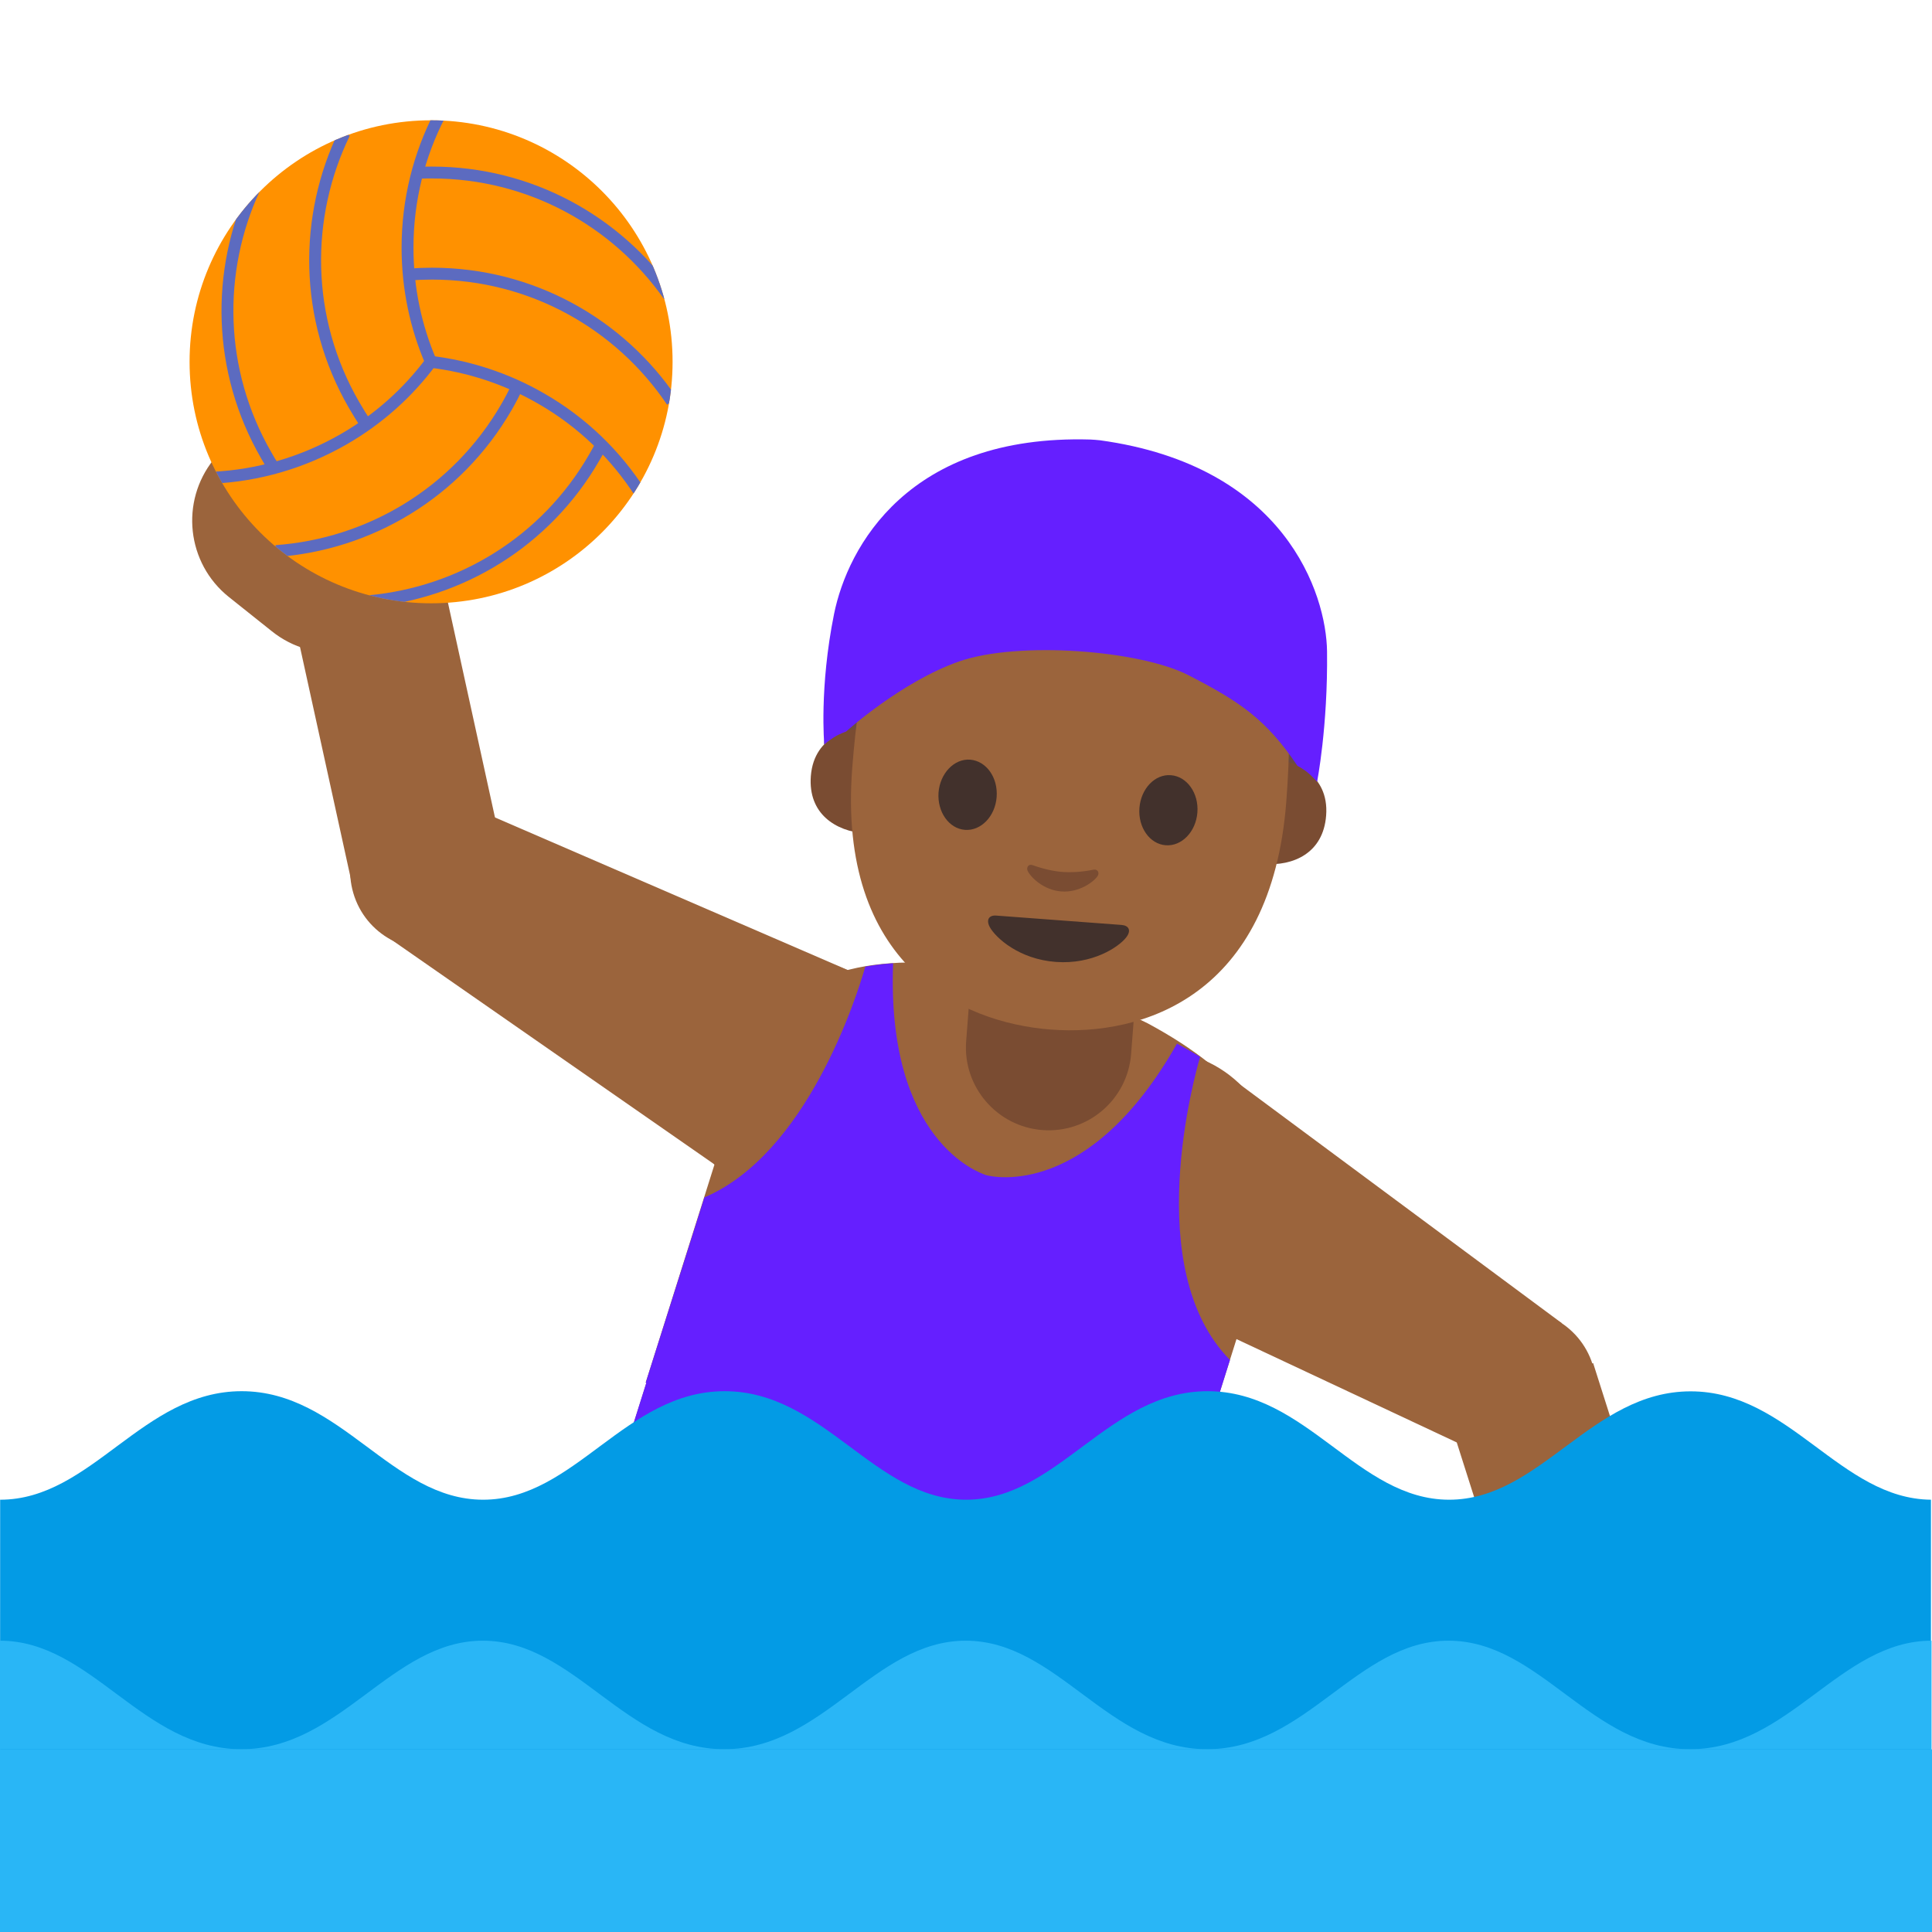
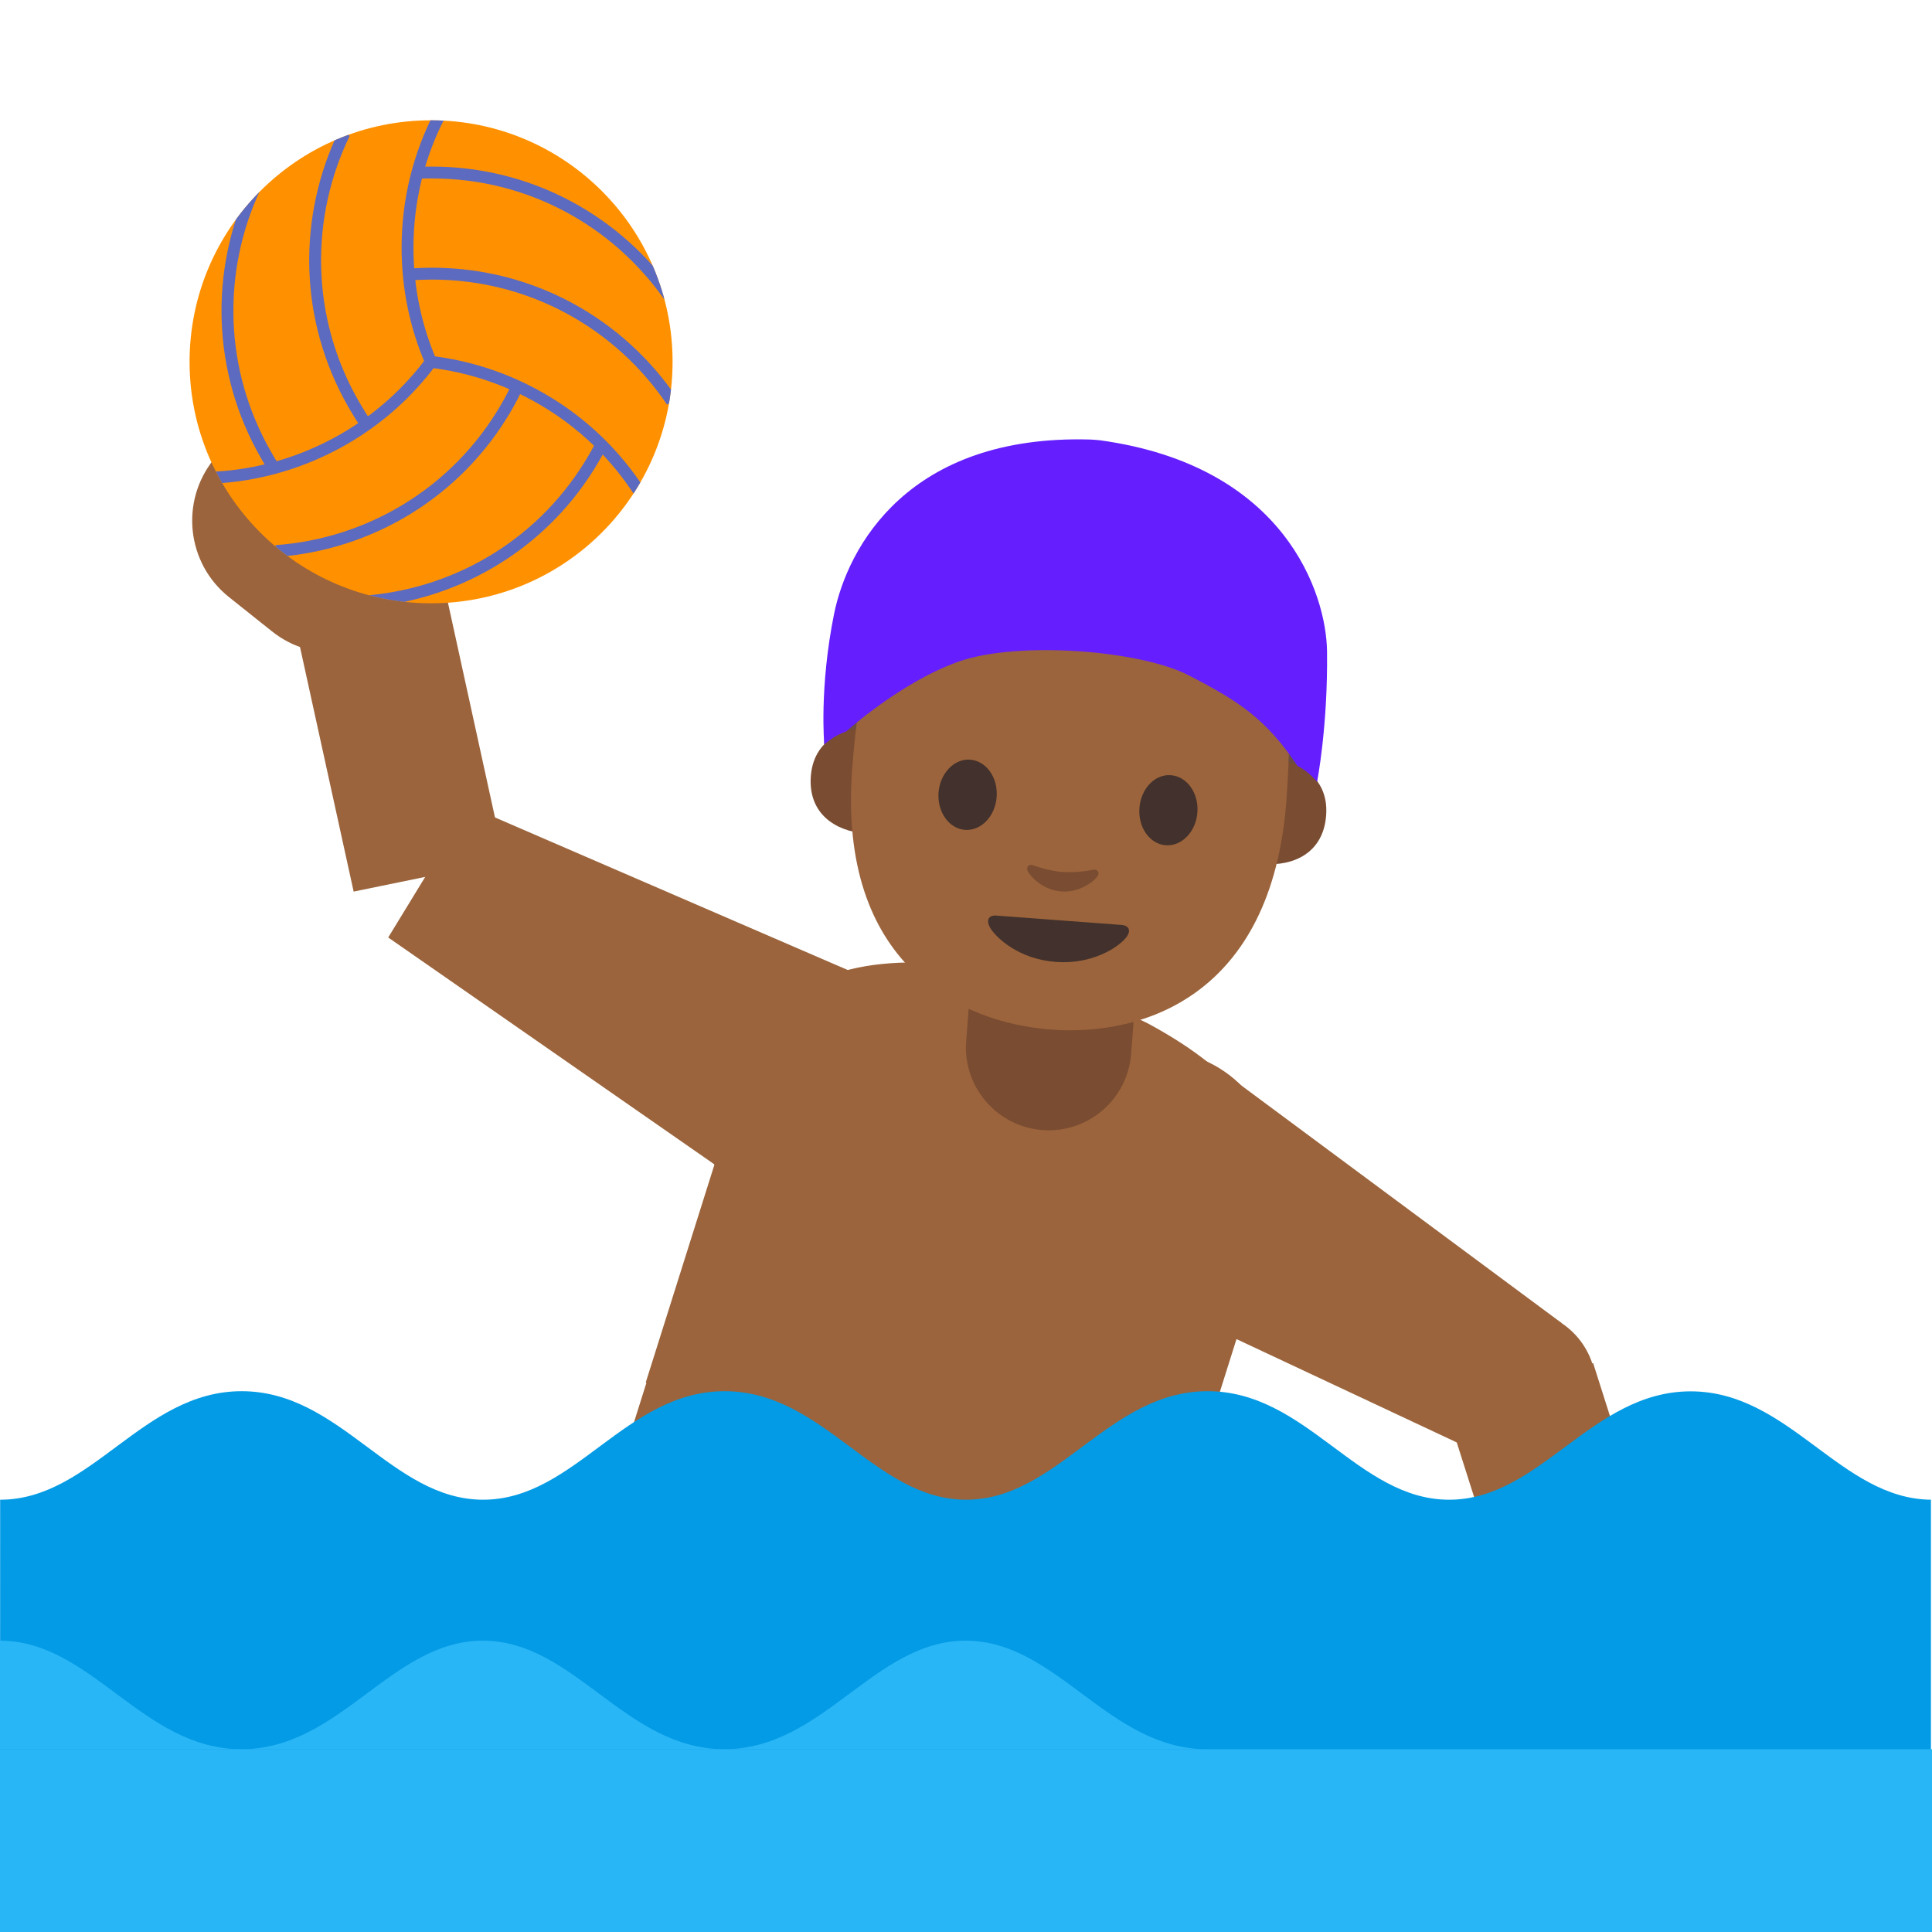
<svg xmlns="http://www.w3.org/2000/svg" xmlns:xlink="http://www.w3.org/1999/xlink" width="128" height="128" style="enable-background:new 0 0 128 128;">
  <g id="Layer_2">
    <g>
      <polygon id="XMLID_155_" points="31.04,53.4 25.72,62.11 49.21,78.45 56.45,64.39 " style="fill:#9B643C;" />
-       <ellipse id="XMLID_154_" cx="28.4" cy="57.72" rx="5.17" ry="5.17" style="fill:#9B643C;" transform="matrix(0.959 -0.282 0.282 0.959 -15.145 10.371)" />
      <polygon id="XMLID_153_" points="28.71,35.51 18.71,37.55 23.43,59.07 33.42,57.02 " style="fill:#9B643C;" />
      <path id="XMLID_152_" d="M14.35,30.2l-0.2,0.25c-2.23,2.79-1.78,6.87,1.01,9.1l2.86,2.28 c2.79,2.23,6.87,1.78,9.1-1.01l0.2-0.25c2.23-2.79,1.78-6.87-1.01-9.1l-2.86-2.28C20.66,26.95,16.58,27.41,14.35,30.2z" style="fill:#9B643C;" />
      <ellipse cx="52.83" cy="71.42" rx="7.91" ry="7.91" style="fill:#9B643C;" transform="matrix(0.458 -0.889 0.889 0.458 -34.848 85.722)" />
    </g>
    <g>
      <polygon id="XMLID_151_" points="97.89,96.21 103.47,87.66 80.48,70.61 72.82,84.45 " style="fill:#9B643C;" />
      <ellipse id="XMLID_150_" cx="100.65" cy="91.97" rx="5.17" ry="5.17" style="fill:#9B643C;" transform="matrix(0.967 -0.253 0.253 0.967 -20.008 28.486)" />
      <polygon id="XMLID_149_" points="102.46,114.25 112.22,111.29 105.55,90.31 95.78,93.26 " style="fill:#9B643C;" />
-       <path id="XMLID_148_" d="M117.25,118.21l0.18-0.27c1.97-2.99,1.14-7-1.85-8.97l-3.05-2.01 c-2.99-1.97-7-1.14-8.97,1.85l-0.18,0.27c-1.97,2.99-1.14,7,1.85,8.97l3.05,2.01C111.27,122.03,115.28,121.2,117.25,118.21z" style="fill:#9B643C;" />
+       <path id="XMLID_148_" d="M117.25,118.21l0.18-0.27c1.97-2.99,1.14-7-1.85-8.97l-3.05-2.01 c-2.99-1.97-7-1.14-8.97,1.85l-0.18,0.27c-1.97,2.99-1.14,7,1.85,8.97C111.27,122.03,115.28,121.2,117.25,118.21z" style="fill:#9B643C;" />
      <ellipse cx="76.65" cy="77.53" rx="7.91" ry="7.91" style="fill:#9B643C;" transform="matrix(0.484 -0.875 0.875 0.484 -28.302 107.049)" />
    </g>
    <g>
      <polygon points="65.08,81.42 82.49,86.91 72.23,119.47 37.5,108.52 47.76,75.96 " style="fill:#9B643C;" />
      <path id="XMLID_147_" d="M63.93,63.98c2.19,0.26,10.17,2.78,12.11,3.82c6.14,3.3,10.01,7.69,8.08,13.83 l-6.6,20.93l-17.37-5.47L42.78,91.6l6.6-20.93C51.32,64.53,57.01,63.16,63.93,63.98z" style="fill:#9B643C;" />
    </g>
    <g>
      <path id="XMLID_146_" d="M69.06,74.87L69.06,74.87c3.02,0.23,5.65-2.03,5.88-5.05l0.36-4.67l-10.93-0.83 l-0.36,4.67C63.78,72,66.05,74.64,69.06,74.87z" style="fill:#7A4C32;" />
      <g id="XMLID_136_">
        <path id="XMLID_144_" d="M72.24,30.12c0,0,0.22,0.01,0.32,0.02c0.1,0.01,0.32,0.03,0.32,0.03 c11.63,1.62,13.65,8.39,14.03,12.98c0.41,4.98,0.34,8.65,0.34,8.65s-0.18-0.22-0.52-0.53c-0.36-0.33-0.78-0.53-0.78-0.53 l-0.94,4.12l-3.45-8.87c-0.02-0.06-0.07-0.09-0.13-0.09l-2.45,0.08c-2.46,0.09-4.92,0.03-7.38-0.15l0,0.01 c-0.11-0.01-0.21-0.02-0.32-0.03c-0.11-0.01-0.21-0.01-0.32-0.02l0-0.01c-2.45-0.19-4.89-0.51-7.31-0.97l-2.41-0.45 c-0.06-0.01-0.12,0.02-0.15,0.07l-4.75,8.25l-0.3-4.21c0,0-0.44,0.14-0.85,0.41c-0.38,0.25-0.59,0.44-0.59,0.44 s0.23-3.86,1.65-8.65C57.62,36.12,60.81,29.95,72.24,30.12z" style="fill:#6D4C41;" />
        <g id="XMLID_141_">
          <path id="XMLID_143_" d="M56.62,48.32c0,0-2.68,0.26-2.9,3.1c-0.19,2.51,1.66,3.65,3.59,3.8l0.52-6.81 L56.62,48.32z" style="fill:#7A4C32;" />
          <path id="XMLID_142_" d="M85.47,50.52c0,0,2.61,0.66,2.39,3.51c-0.19,2.51-2.2,3.36-4.12,3.21l0.52-6.81 L85.47,50.52z" style="fill:#7A4C32;" />
        </g>
        <path id="XMLID_140_" d="M72.46,30.77c11.4,0.87,13.71,9.93,12.76,22.34c-0.98,12.87-9.5,15.57-15.61,15.1 c-6.02-0.46-14.13-4.33-13.15-17.29C57.41,38.51,61.07,29.9,72.46,30.77z" style="fill:#9B643C;" />
        <path id="XMLID_139_" d="M75.49,53.53c-0.1,1.28,0.68,2.39,1.74,2.47c1.06,0.08,2-0.89,2.1-2.17 c0.1-1.28-0.69-2.39-1.75-2.47C76.53,51.27,75.59,52.24,75.49,53.53" style="fill:#42312C;" />
        <path id="XMLID_138_" d="M66.03,52.81c-0.1,1.28-1.04,2.25-2.1,2.17c-1.06-0.08-1.84-1.19-1.75-2.47 c0.1-1.28,1.04-2.26,2.1-2.18C65.35,50.42,66.13,51.52,66.03,52.81" style="fill:#42312C;" />
        <path id="XMLID_137_" d="M68.42,57.32c0.69,0.25,1.42,0.41,1.99,0.45s1.31,0,2.03-0.15 c0.31-0.06,0.41,0.23,0.28,0.42c-0.25,0.38-1.22,1.11-2.41,1.02c-1.19-0.09-2.04-0.96-2.23-1.37 C67.99,57.48,68.13,57.21,68.42,57.32z" style="fill:#7A4C32;" />
        <path d="M55.9,48.46c0.74-0.43,1.25-1.15,1.86-1.75c1.96-1.93,4.84-2.56,7.57-2.92 c3.82-0.51,7.75-0.66,11.48,0.29c3.73,0.95,7.27,3.12,9.24,6.43" style="fill:none;" />
        <path d="M72.88,29.17c0,0-0.22-0.02-0.32-0.03c-0.1-0.01-0.32-0.02-0.32-0.02 c-12.07-0.35-16.08,7.13-16.98,11.55c-0.99,4.9-0.65,8.65-0.65,8.65s0.21-0.19,0.59-0.44c0.41-0.27,0.85-0.41,0.85-0.41 s3.66-3.31,7.5-4.65c3.91-1.36,11.94-0.75,15.18,0.91c3.42,1.76,5.15,2.92,7.23,6.01c0,0,0.41,0.2,0.78,0.53 c0.34,0.31,0.52,0.53,0.52,0.53s0.72-3.65,0.66-8.65C87.87,39.36,85.16,30.86,72.88,29.17z" style="fill:#651FFF;" />
      </g>
    </g>
    <g>
      <defs>
        <circle id="SVGID_55_" cx="28.56" cy="23.97" r="16" />
      </defs>
      <use style="overflow:visible;fill:#FF9100;" xlink:href="#SVGID_55_" />
      <clipPath id="SVGID_1_">
        <use style="overflow:visible;" xlink:href="#SVGID_55_" />
      </clipPath>
      <g style="clip-path:url(#SVGID_1_);">
        <g>
          <path d="M28.55,23.98c-1-2.32-1.55-4.88-1.55-7.57 c0-3.17,0.77-6.16,2.13-8.79" style="fill:none;stroke:#5C6BC0;stroke-width:0.787;" />
          <path d="M27.64,11.45c0.32-0.02,0.65-0.02,0.98-0.02 c6.49,0,12.22,3.22,15.69,8.15" style="fill:none;stroke:#5C6BC0;stroke-width:0.787;" />
          <path d="M27.08,18.19c0.51-0.04,1.02-0.06,1.54-0.06 c6.62,0,12.46,3.35,15.9,8.46" style="fill:none;stroke:#5C6BC0;stroke-width:0.787;" />
        </g>
        <g>
          <path d="M28.53,23.97c2.51,0.3,5.01,1.1,7.33,2.44 c2.75,1.58,4.95,3.75,6.55,6.24" style="fill:none;stroke:#5C6BC0;stroke-width:0.787;" />
          <path d="M39.84,29.45c-0.15,0.29-0.3,0.58-0.47,0.86 c-3.24,5.62-8.9,8.97-14.9,9.52" style="fill:none;stroke:#5C6BC0;stroke-width:0.787;" />
          <path d="M34.28,25.59c-0.22,0.46-0.46,0.92-0.72,1.37 c-3.31,5.73-9.13,9.11-15.28,9.55" style="fill:none;stroke:#5C6BC0;stroke-width:0.787;" />
        </g>
        <g>
          <path d="M28.55,23.97c-1.51,2.03-3.45,3.79-5.78,5.13 c-2.75,1.58-5.72,2.41-8.68,2.55" style="fill:none;stroke:#5C6BC0;stroke-width:0.787;" />
          <path d="M18.15,31.01c-0.18-0.27-0.35-0.55-0.51-0.84 c-3.24-5.62-3.32-12.2-0.79-17.67" style="fill:none;stroke:#5C6BC0;stroke-width:0.787;" />
          <path d="M24.27,28.13c-0.29-0.42-0.56-0.86-0.82-1.31 c-3.31-5.73-3.32-12.47-0.63-18" style="fill:none;stroke:#5C6BC0;stroke-width:0.787;" />
        </g>
      </g>
    </g>
-     <path d="M72.94,117.23l8.55-27.13c-5.94-6.01-2.32-18.91-1.98-20.08c-0.49-0.3-1-0.59-1.53-0.88 c-5.8,10.25-12.15,8.85-12.63,8.72c-0.48-0.15-6.62-2.28-6.18-14.04c-0.64,0.04-1.25,0.12-1.84,0.22 c-0.59,2.06-3.88,12.4-10.66,15.29L42.78,91.6l0.04,0.01l-4.94,15.68l17.71,5l0.33-1.16l-0.33,1.16L72.94,117.23z" style="fill:#651FFF;" />
    <path d="M96.01,99.36c-6.06,0-9.43-7.19-16-7.19s-9.93,7.19-16,7.19s-9.43-7.19-16-7.19 c-6.57,0-9.93,7.19-16,7.19s-9.43-7.19-16-7.19s-9.93,7.19-16,7.19L0,128h127.93V99.36c-6.01-0.06-9.38-7.18-15.92-7.18 C105.44,92.18,102.07,99.36,96.01,99.36z" style="fill:#039BE5;" />
    <g id="XMLID_128_">
      <g id="XMLID_130_">
-         <path id="XMLID_135_" d="M127.97,108.7c-6.06,0-9.43,7.19-16,7.19h16V108.7z" style="fill:#29B6F6;" />
-         <path id="XMLID_134_" d="M111.97,115.89c-6.57,0-9.93-7.19-16-7.19s-9.43,7.19-16,7.19h16H111.97z" style="fill:#29B6F6;" />
        <path id="XMLID_133_" d="M79.98,115.89c-6.57,0-9.93-7.19-16-7.19s-9.43,7.19-16,7.19h16H79.98z" style="fill:#29B6F6;" />
        <path id="XMLID_132_" d="M47.99,115.89c-6.57,0-9.93-7.19-16-7.19s-9.43,7.19-16,7.19h16H47.99z" style="fill:#29B6F6;" />
        <path id="XMLID_131_" d="M16,115.89c-6.57,0-9.93-7.19-16-7.19l0,7.19H16z" style="fill:#29B6F6;" />
      </g>
      <rect id="XMLID_129_" height="12.11" style="fill:#29B6F6;" transform="matrix(-1 8.976984e-11 -8.976984e-11 -1 128 243.889)" width="128" x="0" y="115.89" />
    </g>
    <path id="XMLID_127_" d="M74.31,61.28c-0.58-0.04-4.15-0.31-4.15-0.31s-3.57-0.27-4.15-0.31 c-0.48-0.04-0.7,0.27-0.43,0.77c0.39,0.7,1.93,2.12,4.37,2.3c2.44,0.18,4.17-0.99,4.66-1.62C74.97,61.65,74.79,61.32,74.31,61.28z " style="fill:#42312C;" />
  </g>
</svg>